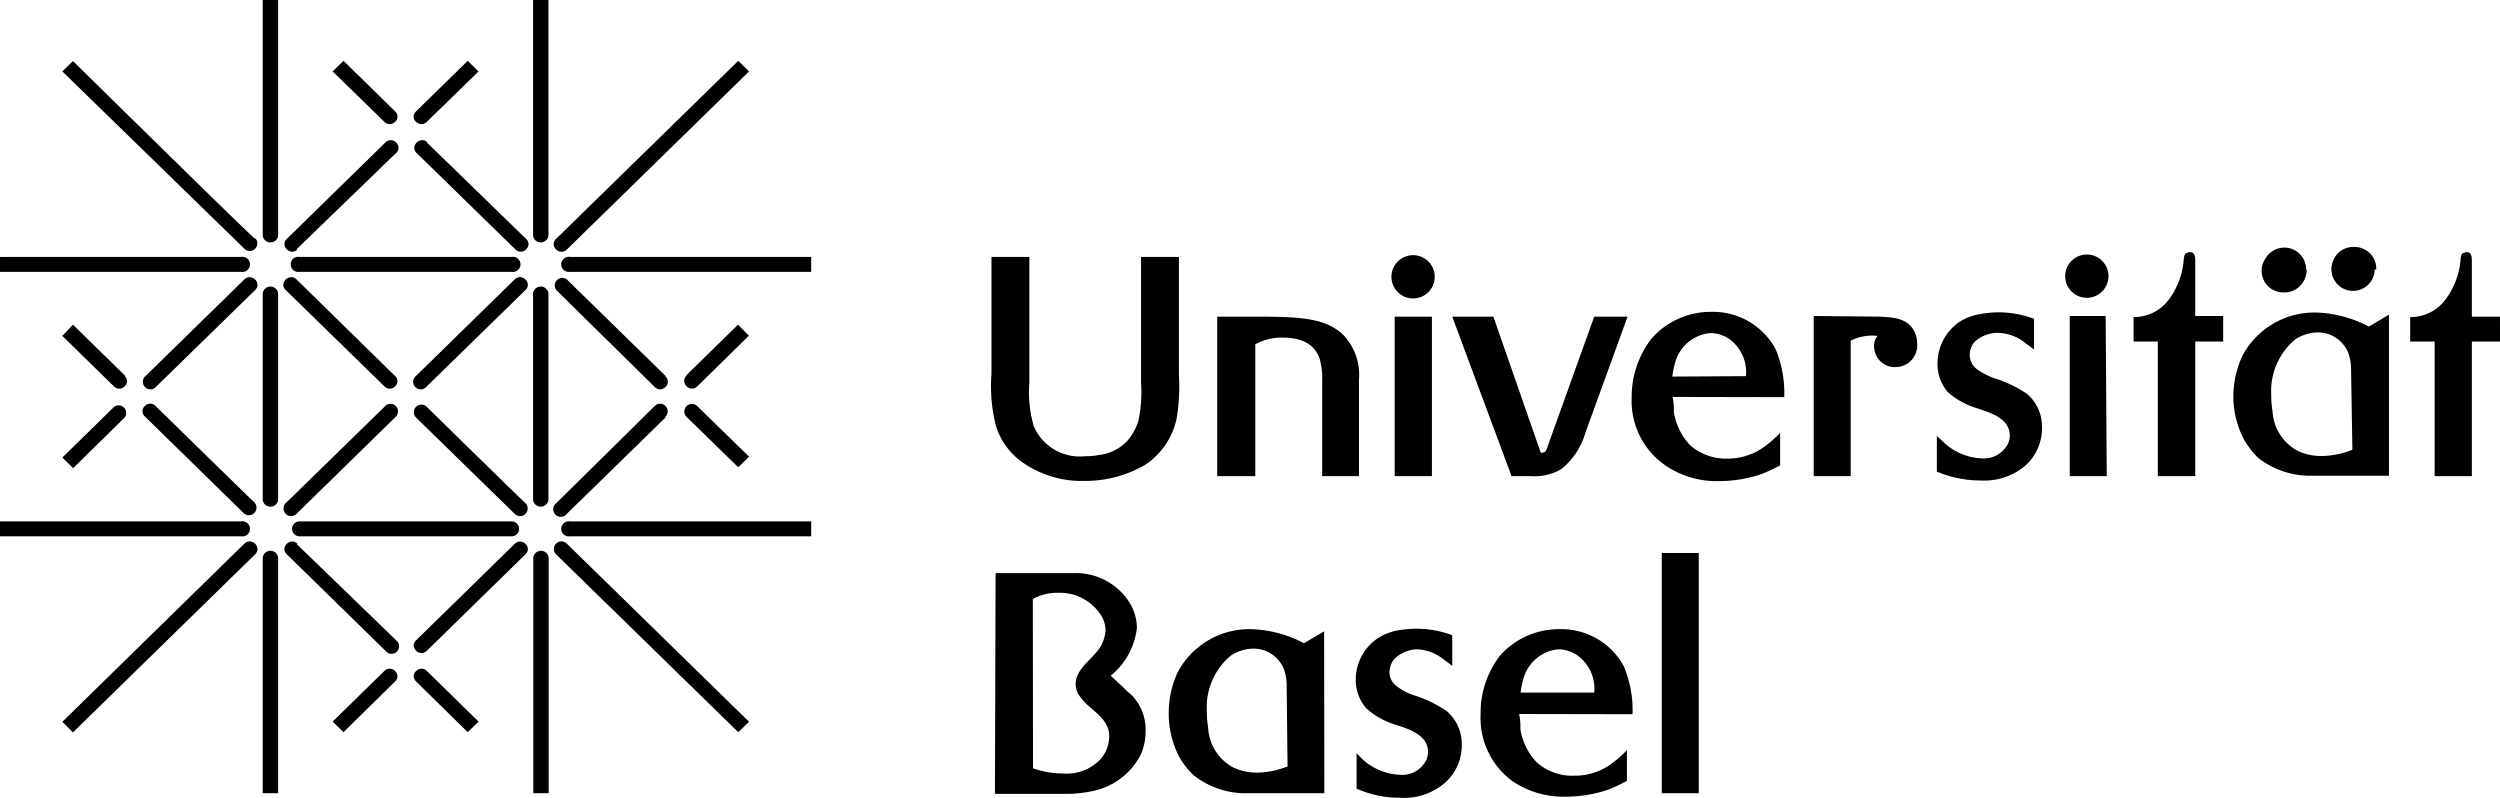
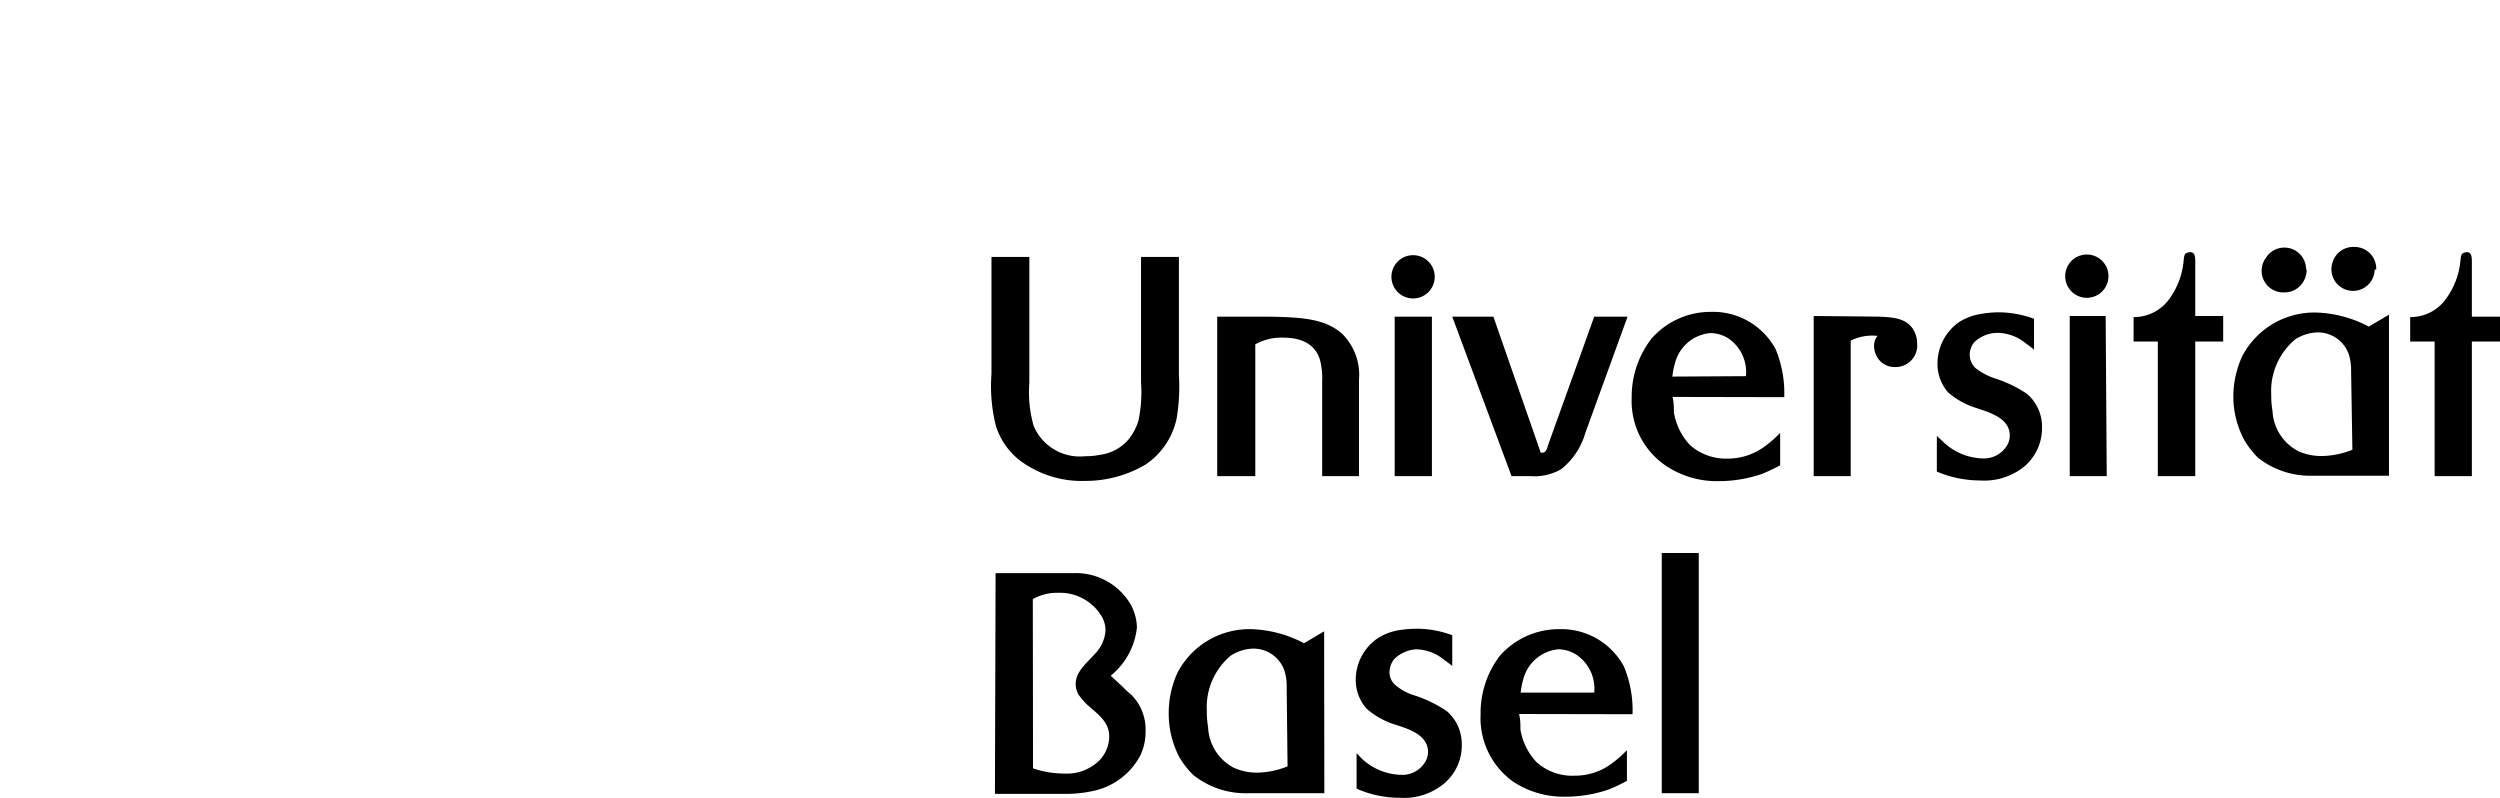
<svg xmlns="http://www.w3.org/2000/svg" id="Ebene" width="40.75mm" height="13mm" viewBox="0 0 115.51 36.85">
  <g>
    <path d="M78.49,25.55H76.78v11.1h1.71ZM70.26,32a3.94,3.94,0,0,1,.13-.65A1.86,1.86,0,0,1,72,30a1.59,1.59,0,0,1,.85.26A1.89,1.89,0,0,1,73.66,32Zm5.17,1a5.28,5.28,0,0,0-.4-2.21,3.29,3.29,0,0,0-3-1.72,3.63,3.63,0,0,0-2.73,1.23A4.34,4.34,0,0,0,68.41,33a3.61,3.61,0,0,0,1.51,3.12,4.22,4.22,0,0,0,2.43.69,6.12,6.12,0,0,0,2-.34,8.54,8.54,0,0,0,.82-.39V34.66a5.12,5.12,0,0,1-.65.58,2.85,2.85,0,0,1-1.78.6A2.46,2.46,0,0,1,71,35.22a2.89,2.89,0,0,1-.75-1.51c0-.26,0-.44-.06-.72Zm-12.75,1.8,0,1.64a4.92,4.92,0,0,0,2,.42,2.89,2.89,0,0,0,2.07-.68,2.3,2.3,0,0,0,.79-1.8,2,2,0,0,0-.69-1.52,5.86,5.86,0,0,0-1.53-.74,2.46,2.46,0,0,1-.84-.46.78.78,0,0,1-.28-.62,1,1,0,0,1,.22-.59A1.6,1.6,0,0,1,65.43,30a2.11,2.11,0,0,1,1.31.5c.13.09.24.17.36.27V29.35a4.73,4.73,0,0,0-1.61-.3,5.34,5.34,0,0,0-.93.08,2.61,2.61,0,0,0-.92.37,2.33,2.33,0,0,0-1,1.91,2,2,0,0,0,.49,1.32,3.56,3.56,0,0,0,1.33.75c.61.2,1.52.46,1.52,1.27a.88.88,0,0,1-.18.53,1.23,1.23,0,0,1-1.09.52,2.74,2.74,0,0,1-1.79-.75Zm-3.19.61a3.94,3.94,0,0,1-1.41.29A2.61,2.61,0,0,1,57,35.47a2.21,2.21,0,0,1-1.18-1.86,4.36,4.36,0,0,1-.06-.78,3.1,3.1,0,0,1,1.11-2.54,2,2,0,0,1,1-.32,1.51,1.51,0,0,1,1.47,1,2.31,2.31,0,0,1,.11.75Zm1.69-6.24-.93.55a5.57,5.57,0,0,0-2.43-.65,3.75,3.75,0,0,0-3.41,2A4.46,4.46,0,0,0,54,33a4.31,4.31,0,0,0,.5,2,3.78,3.78,0,0,0,.65.82,3.88,3.88,0,0,0,2.52.83h3.52ZM47.72,27.68a2.3,2.3,0,0,1,1.17-.29,2.25,2.25,0,0,1,2,1.07,1.3,1.3,0,0,1,.19.67,1.71,1.71,0,0,1-.49,1.08c-.37.42-.89.82-.89,1.39a1,1,0,0,0,.13.49,3.43,3.43,0,0,0,.36.43c.46.43,1.06.79,1.06,1.5a1.61,1.61,0,0,1-.44,1.1,2.15,2.15,0,0,1-1.67.62,4.34,4.34,0,0,1-1.41-.24Zm-1.75,9h3.18a5.85,5.85,0,0,0,1.38-.14,3.2,3.2,0,0,0,2.17-1.66,2.53,2.53,0,0,0,.23-1.08,2.28,2.28,0,0,0-.66-1.7q-.2-.16-.39-.36l-.56-.52A3.32,3.32,0,0,0,52.53,29,2.28,2.28,0,0,0,52,27.58a2.93,2.93,0,0,0-2.36-1.1c-.21,0-.42,0-.62,0H46Z" transform="translate(0 0)" />
    <path d="M115.51,14.63h-1.3V12.1c0-.18,0-.45-.23-.45a.51.51,0,0,0-.2.06c-.07.06-.08.17-.1.36a3.53,3.53,0,0,1-.72,1.81,2,2,0,0,1-1.6.77v1.13h1.13V22h1.72V15.78h1.3Zm-6.82,6.15a3.94,3.94,0,0,1-1.41.29,2.61,2.61,0,0,1-1.08-.22A2.21,2.21,0,0,1,105,19a4.32,4.32,0,0,1-.06-.77,3.11,3.11,0,0,1,1.11-2.55,2,2,0,0,1,1-.32,1.51,1.51,0,0,1,1.47,1,2.31,2.31,0,0,1,.11.75Zm1.69-6.24-.93.55a5.57,5.57,0,0,0-2.43-.65,3.76,3.76,0,0,0-3.41,2,4.46,4.46,0,0,0-.42,1.9,4.25,4.25,0,0,0,.51,2,4.05,4.05,0,0,0,.64.82,3.91,3.91,0,0,0,2.52.82h3.52Zm-3.83-2.1a1,1,0,0,0-1-1,1,1,0,0,0-.86.48,1,1,0,0,0,.86,1.59,1,1,0,0,0,.87-.49,1.08,1.08,0,0,0,.16-.55m3.21,0a1,1,0,0,0-1-1.06,1,1,0,0,0-1,.66,1.14,1.14,0,0,0-.07.37,1,1,0,1,0,2,0m-7,2.16h-1.29V12.1c0-.18,0-.45-.23-.45a.51.51,0,0,0-.21.06c-.07.06-.08.17-.1.36a3.51,3.51,0,0,1-.71,1.81,2,2,0,0,1-1.6.77v1.13h1.12V22h1.73V15.78h1.29Zm-7.3-1.84a1,1,0,1,0,1-1,1,1,0,0,0-1,1m1.87,1.84H95.63V22h1.71Zm-7.8,5.54,0,1.65a5.15,5.15,0,0,0,2,.41,2.94,2.94,0,0,0,2.07-.67,2.33,2.33,0,0,0,.79-1.8,2,2,0,0,0-.69-1.53,5.83,5.83,0,0,0-1.53-.73,3.1,3.1,0,0,1-.85-.46.84.84,0,0,1-.27-.63.93.93,0,0,1,.22-.58,1.57,1.57,0,0,1,1.08-.42,2.11,2.11,0,0,1,1.31.5,3.17,3.17,0,0,1,.36.28V14.73a4.74,4.74,0,0,0-1.62-.3,5.06,5.06,0,0,0-.92.09,2.65,2.65,0,0,0-.92.36,2.34,2.34,0,0,0-1,1.91A2,2,0,0,0,90,18.12a3.58,3.58,0,0,0,1.34.74c.61.21,1.52.46,1.52,1.27a.88.88,0,0,1-.18.53,1.24,1.24,0,0,1-1.09.52,2.72,2.72,0,0,1-1.79-.75Zm-5.69-5.54V22h1.71V15.74a2.21,2.21,0,0,1,1.24-.22.68.68,0,0,0-.16.45,1,1,0,0,0,.09.43.94.94,0,0,0,.9.56,1,1,0,0,0,1-1.09,1.26,1.26,0,0,0-.2-.68c-.35-.52-1-.53-1.57-.56Zm-6.53,2.8a3.56,3.56,0,0,1,.13-.65,1.85,1.85,0,0,1,1.63-1.36,1.59,1.59,0,0,1,.85.26,1.89,1.89,0,0,1,.79,1.73Zm5.17.95a5.32,5.32,0,0,0-.4-2.22,3.29,3.29,0,0,0-3-1.72,3.63,3.63,0,0,0-2.73,1.23,4.4,4.4,0,0,0-.92,2.75A3.61,3.61,0,0,0,77,21.54a4.22,4.22,0,0,0,2.43.69,6.12,6.12,0,0,0,2-.34,8.54,8.54,0,0,0,.82-.39V20a5.12,5.12,0,0,1-.65.58,2.88,2.88,0,0,1-1.78.61,2.51,2.51,0,0,1-1.73-.62,2.91,2.91,0,0,1-.75-1.52c0-.25,0-.44-.06-.71ZM75.2,14.63H73.66l-2.12,5.9c-.1.32-.12.39-.35.39L69,14.63H67.1L69.84,22h.88a2.47,2.47,0,0,0,1.41-.32A3.31,3.31,0,0,0,73.25,20ZM64.29,12.79a1,1,0,1,0,1-1,1,1,0,0,0-1,1m1.87,1.84H64.44V22h1.72Zm-9.92,0V22H58V15.91a2.48,2.48,0,0,1,1.28-.31c1.11,0,1.54.5,1.7,1a3.32,3.32,0,0,1,.11,1V22h1.7V17.55A2.67,2.67,0,0,0,62,15.41c-.82-.71-1.9-.78-4-.78Zm-1.77-2.76H52.72v5.79a6.4,6.4,0,0,1-.12,1.78,2.59,2.59,0,0,1-.47.88,2.1,2.1,0,0,1-1.34.7,3.28,3.28,0,0,1-.66.06,2.31,2.31,0,0,1-2.37-1.4,5.68,5.68,0,0,1-.2-2V11.87H45.81v5.41a7.51,7.51,0,0,0,.2,2.38,3.23,3.23,0,0,0,1.12,1.62,4.76,4.76,0,0,0,3,.94,5.45,5.45,0,0,0,2.79-.75,3.4,3.4,0,0,0,1.45-2.16,9,9,0,0,0,.1-2Z" transform="translate(0 0)" />
-     <path d="M19.72,31c-.33-.32-.83.17-.49.49l2.38,2.34.5-.49L19.72,31m-3.85,2.83-.5-.49L17.76,31c.33-.32.83.17.49.49l-2.38,2.34M5.76,17.37c.33.32-.17.81-.5.48L2.88,15.52,3.37,15l2.39,2.34M2.88,21.14l.5.49,2.38-2.34a.35.35,0,0,0-.49-.49L2.88,21.14M17.76,5.63c.33.32.83-.16.5-.48L15.87,2.81l-.5.49,2.39,2.33m3.85-2.82.5.49L19.72,5.63c-.33.32-.83-.16-.5-.48l2.39-2.34M31.72,17.36c-.33.32.16.81.5.49l2.38-2.34L34.1,15l-2.38,2.33m2.89,3.77-.5.49-2.39-2.33a.35.35,0,0,1,.5-.49l2.39,2.33M11.79,11a.35.35,0,0,1-.5.49L2.88,3.3l.49-.48s8.13,8,8.42,8.22M34.11,2.81l.5.49-8.42,8.23c-.33.32-.83-.17-.5-.49l8.42-8.23M11.29,25.12c.33-.32.83.17.5.49L3.37,33.84l-.49-.49,8.41-8.23m23.32,8.23-.5.48-8.42-8.22a.35.35,0,0,1,.5-.49l8.42,8.23M11.75,23.21a.35.35,0,0,1-.5.49L6.69,19.24c-.33-.32.17-.81.5-.48,0,0,4.27,4.18,4.56,4.45m8-16.63c-.33-.32-.83.17-.5.49l4.56,4.45c.33.33.83-.16.5-.48L19.72,6.58m4.56,16.67a.35.35,0,0,1-.5.49l-4.56-4.45a.35.35,0,0,1,.5-.49S24,23,24.28,23.25m6.47-4a.35.35,0,0,0-.5-.49L25.7,23.25a.35.35,0,1,0,.49.49l4.56-4.45m-17-7.77c-.33.33-.83-.16-.5-.48l4.56-4.46c.33-.32.83.17.49.49L13.7,11.52m4.55,7.77a.35.35,0,1,0-.49-.49L13.2,23.25a.35.35,0,0,0,.5.49l4.55-4.45M11.79,13.4c.33-.32-.17-.81-.5-.49L6.74,17.36a.35.35,0,1,0,.49.49l4.56-4.45m7.93,16.67c-.33.32-.83-.17-.49-.49l4.55-4.45c.33-.33.83.16.5.48l-4.56,4.46M24.28,13.4c.33-.32-.17-.81-.5-.49l-4.55,4.45a.35.35,0,1,0,.49.49l4.56-4.45m6.47,4c.33.32-.17.81-.5.48L25.7,13.4a.35.35,0,0,1,.49-.49l4.56,4.46m-17,7.76c-.33-.33-.83.16-.5.48l4.56,4.46a.35.35,0,1,0,.49-.49L13.7,25.13m4.55-7.76c.34.32-.16.81-.49.48L13.2,13.4c-.33-.32.17-.81.5-.49l4.55,4.46M0,24.09v.69H11.14a.35.35,0,1,0,0-.69Zm37.48,0v.69H26.34a.35.35,0,1,1,0-.69ZM0,11.87v.69H11.14a.35.35,0,1,0,0-.69Zm37.48,0v.69H26.34a.35.35,0,1,1,0-.69ZM13.84,24.09a.34.34,0,1,0,0,.69h9.8a.34.34,0,0,0,0-.69Zm9.8-12.22a.35.35,0,1,1,0,.69h-9.8a.35.35,0,1,1,0-.69Zm1,24.78h.71V25.75a.36.36,0,0,0-.71,0ZM24.63,0h.71V10.9a.36.36,0,0,1-.71,0Zm0,23.11a.36.36,0,0,0,.71,0V13.54a.36.36,0,0,0-.71,0ZM12.14,25.75a.36.36,0,0,1,.71,0v10.9h-.71Zm0-14.85a.36.36,0,0,0,.71,0V0h-.71Zm0,2.64a.36.36,0,0,1,.71,0v9.57a.36.36,0,0,1-.71,0Z" transform="translate(0 0)" />
  </g>
</svg>